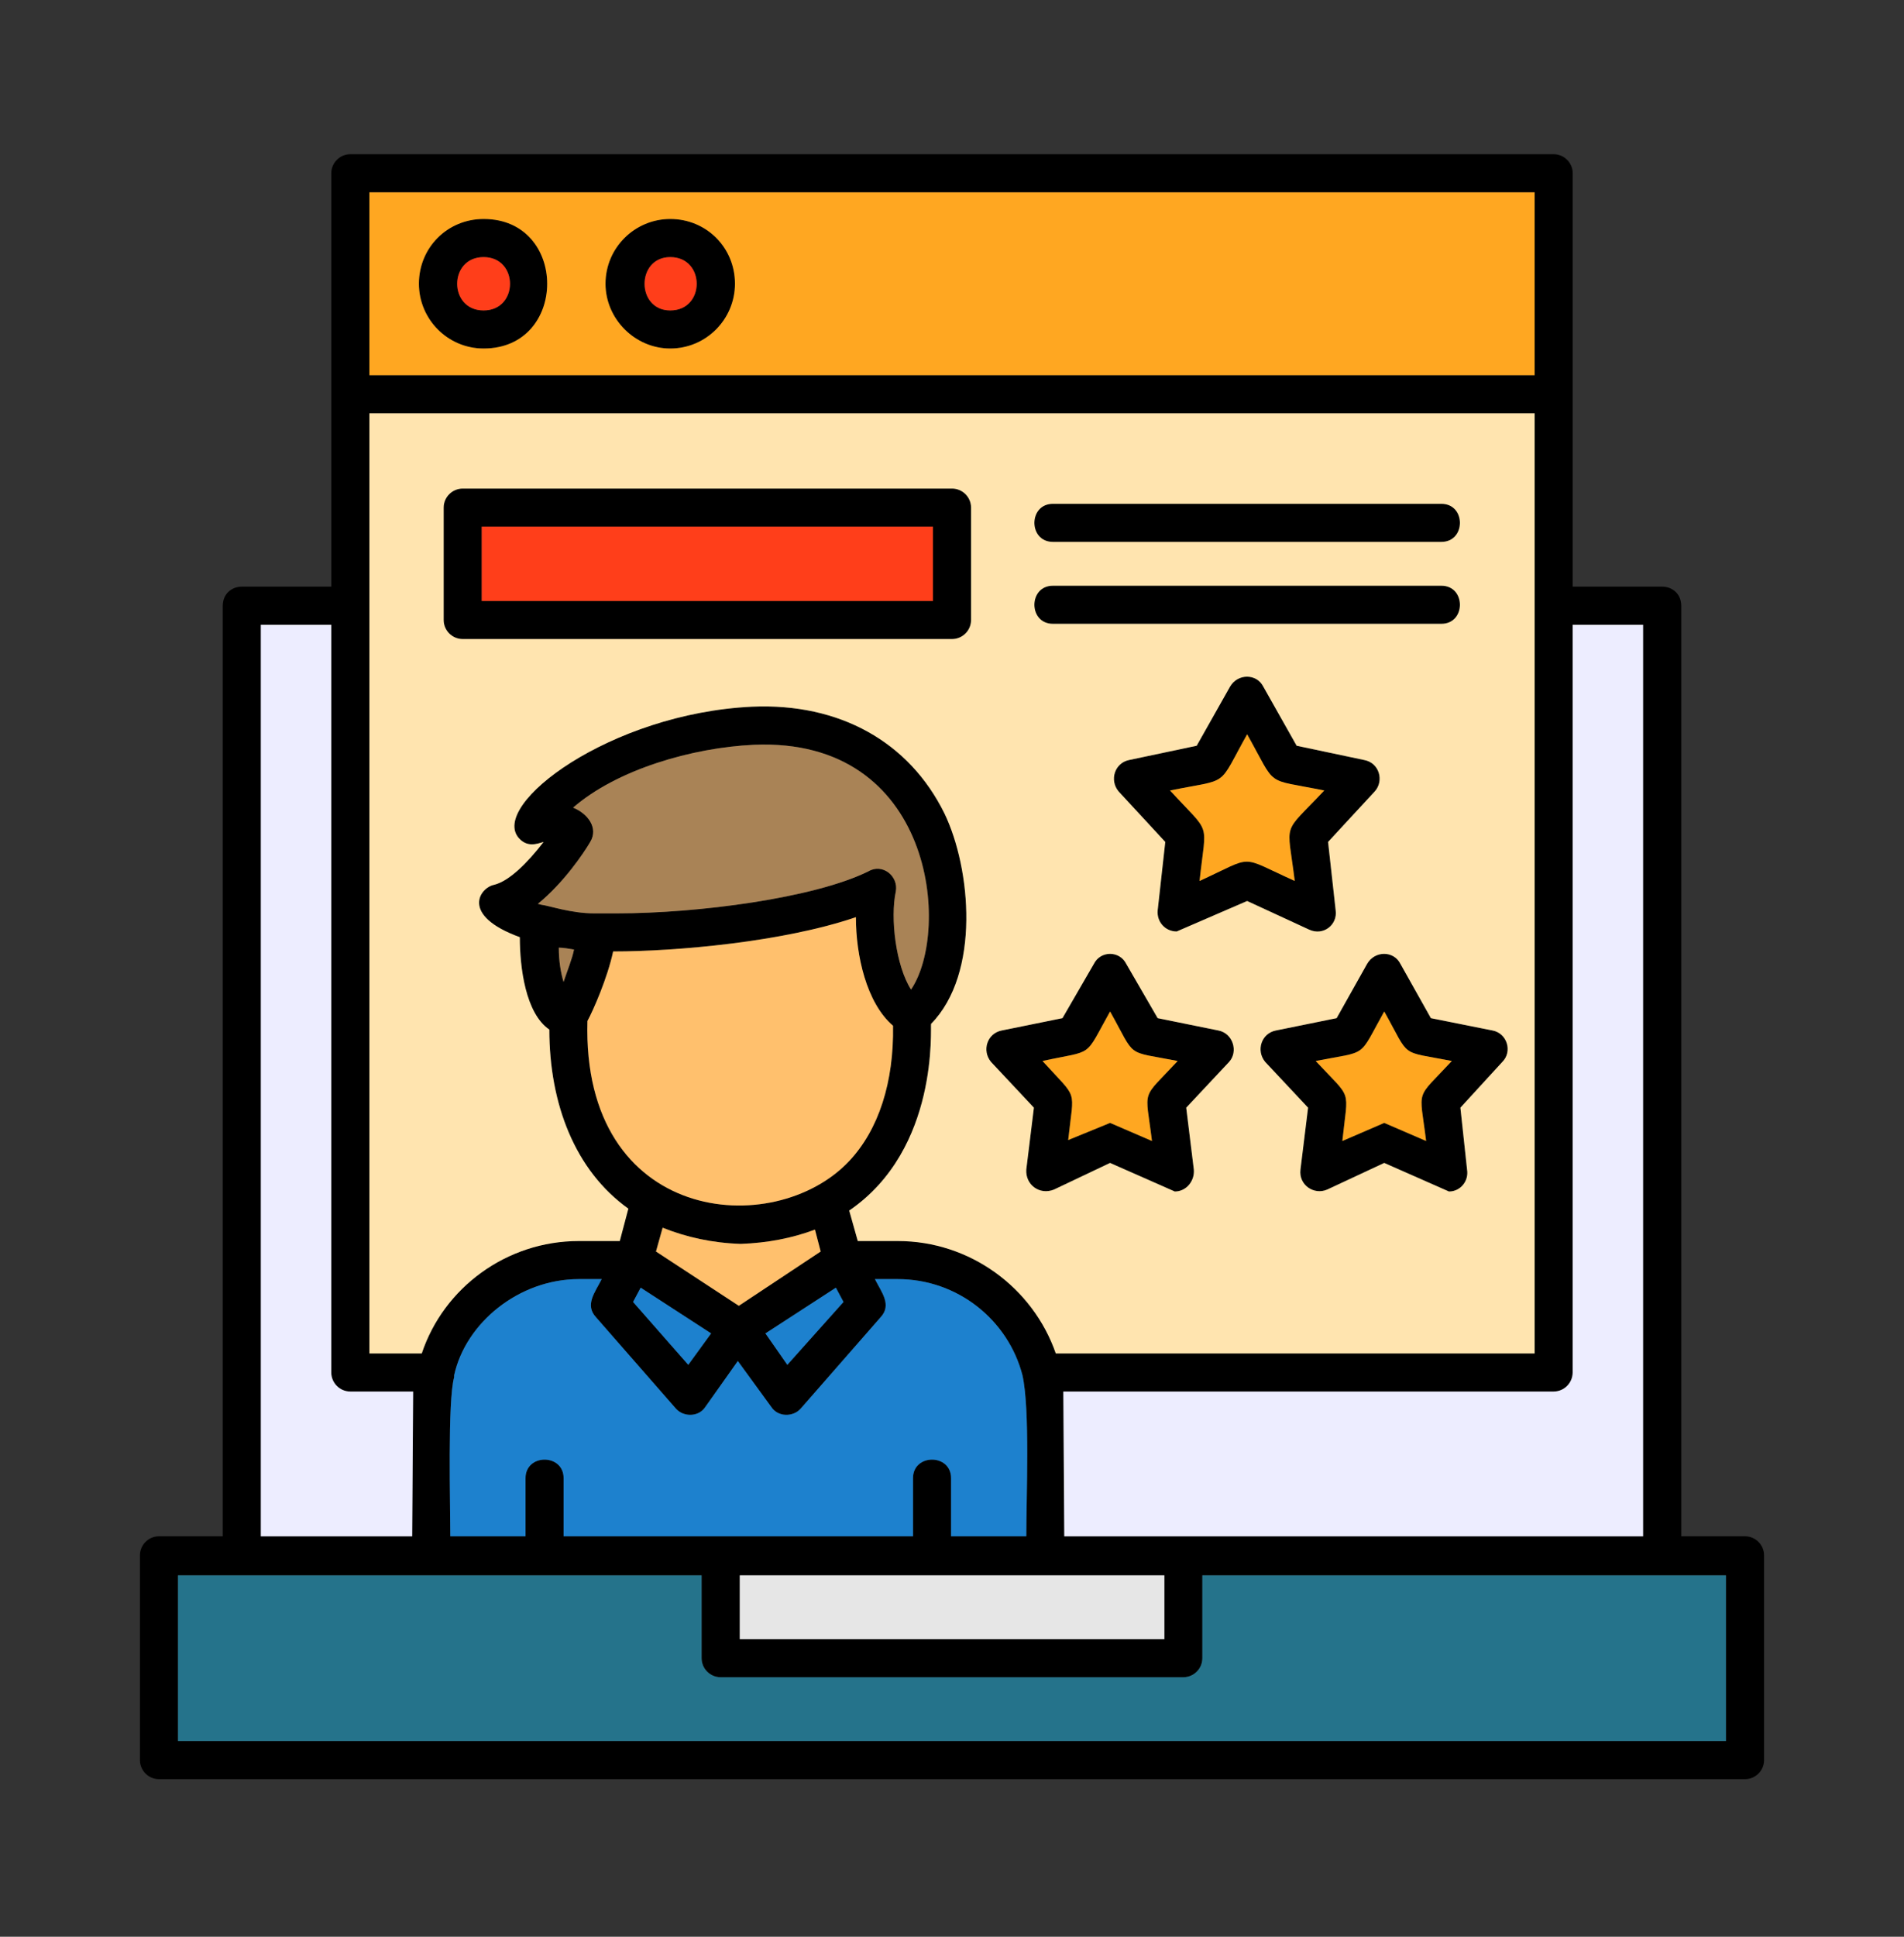
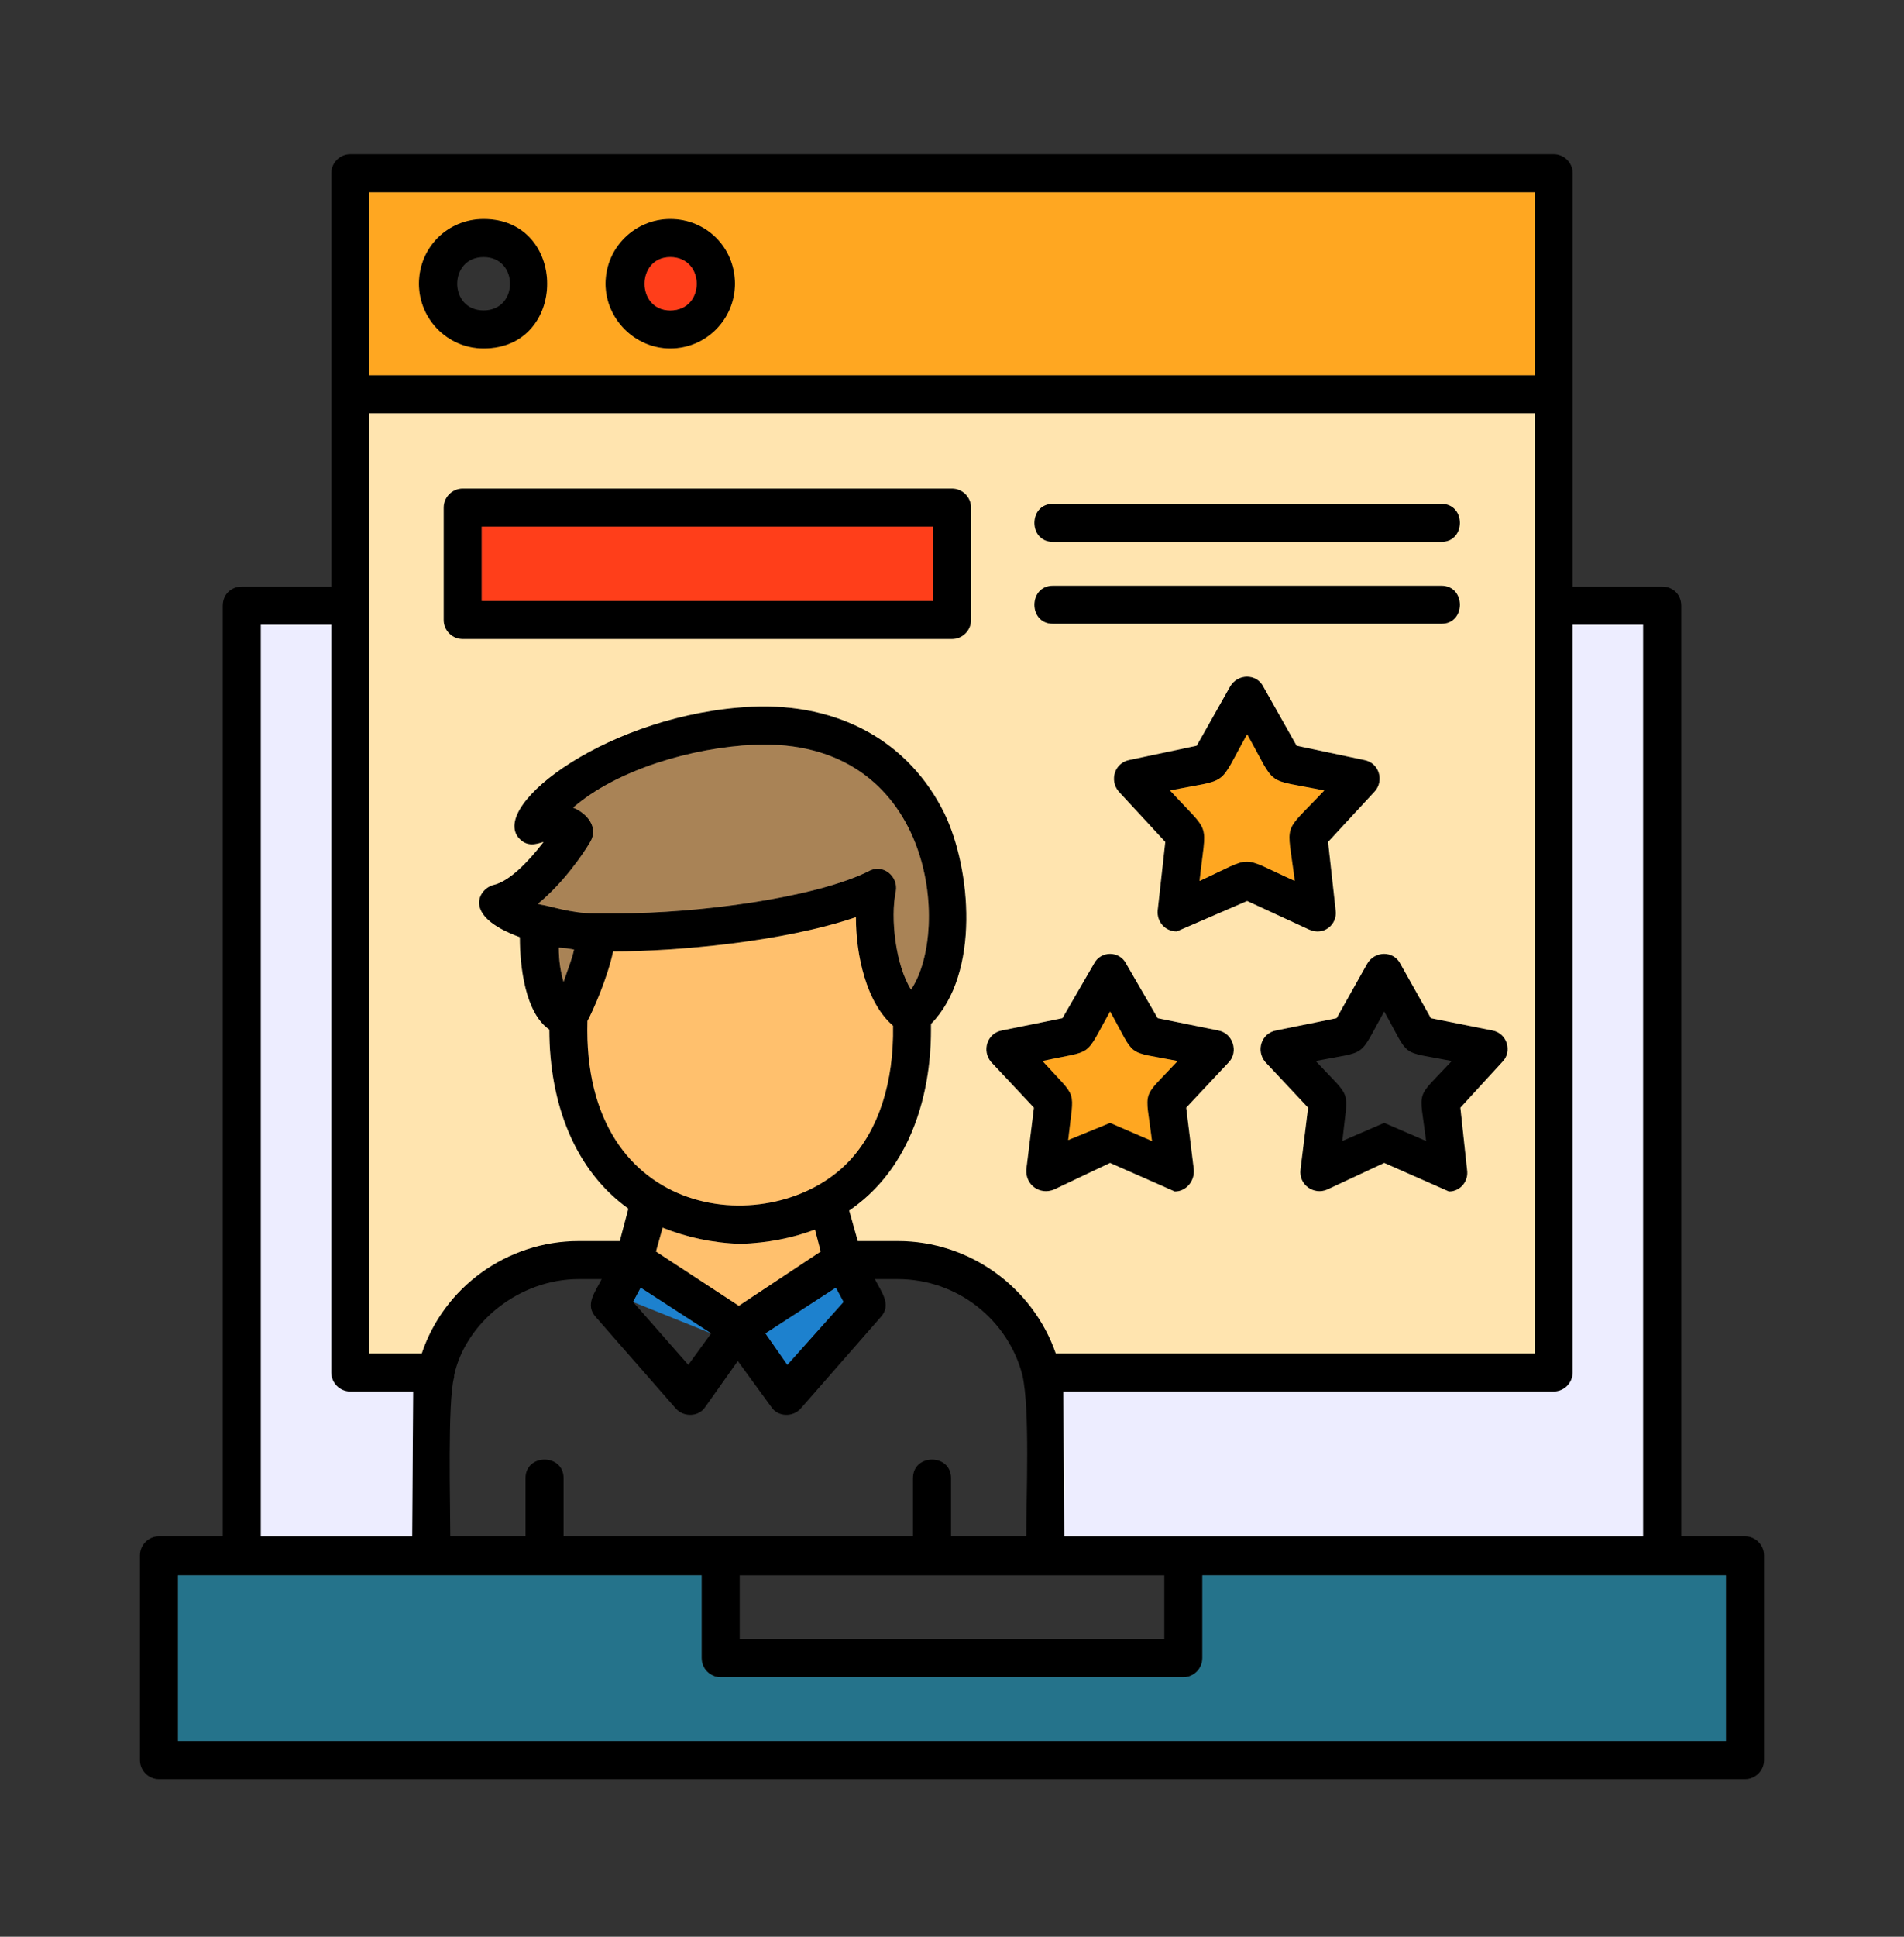
<svg xmlns="http://www.w3.org/2000/svg" width="60" height="61" viewBox="0 0 60 61" fill="none">
  <rect x="0" y="0" width="60" height="61" fill="#333333" stroke="none" />
  <path fill-rule="evenodd" clip-rule="evenodd" d="M45.42 19.647H33.18C32.4 19.647 32.4 18.447 33.18 18.447H45.42C46.2 18.447 46.2 19.647 45.42 19.647ZM54.99 56.037H5.01C4.68 56.037 4.41 55.767 4.41 55.437V48.987C4.41 48.657 4.68 48.387 5.01 48.387H7.02V19.077C7.02 18.717 7.29 18.477 7.62 18.477H10.44V5.457C10.44 5.127 10.71 4.857 11.04 4.857H48.96C49.29 4.857 49.56 5.127 49.56 5.457V18.477H52.38C52.71 18.477 52.98 18.717 52.98 19.077V48.387H54.99C55.32 48.387 55.59 48.657 55.59 48.987V55.437C55.59 55.767 55.32 56.037 54.99 56.037ZM5.61 54.837H54.39V49.617H37.89V52.227C37.89 52.557 37.62 52.827 37.29 52.827H22.71C22.38 52.827 22.11 52.557 22.11 52.227V49.617H5.61V54.837ZM36.69 49.617C32.22 49.617 27.78 49.617 23.31 49.617V51.627H36.69V49.617ZM11.64 42.627H13.29C13.98 40.557 15.96 39.087 18.24 39.087H19.53L19.8 38.067C18.12 36.867 17.31 34.767 17.31 32.427C16.56 31.917 16.38 30.477 16.38 29.517C14.49 28.827 15.12 27.957 15.57 27.867C16.05 27.747 16.62 27.177 17.13 26.517C16.92 26.577 16.62 26.697 16.35 26.397C15.42 25.347 19.23 22.467 23.7 22.257C26.46 22.137 28.65 23.367 29.76 25.617C30.6 27.357 30.9 30.657 29.34 32.247C29.31 32.337 29.61 36.177 26.76 38.127L27.03 39.087H28.29C30.57 39.087 32.55 40.557 33.27 42.627H48.36V13.017H11.64V42.627ZM10.44 19.677H8.22V48.387H12.99L13.02 43.827H11.04C10.71 43.827 10.44 43.557 10.44 43.227V19.677ZM14.19 48.387H16.56V46.557C16.56 45.777 17.76 45.777 17.76 46.557V48.387H28.77V46.557C28.77 45.777 29.97 45.777 29.97 46.557V48.387H32.34C32.34 47.127 32.46 44.397 32.22 43.317C31.77 41.577 30.18 40.287 28.29 40.287H27.57C27.78 40.707 28.11 41.097 27.75 41.487L25.23 44.367C24.99 44.637 24.51 44.637 24.3 44.307L23.25 42.867L22.23 44.307C22.02 44.637 21.54 44.637 21.3 44.367L18.78 41.487C18.42 41.097 18.75 40.707 18.96 40.287H18.24C16.35 40.287 14.67 41.667 14.31 43.317V43.377C14.1 44.127 14.19 47.427 14.19 48.387ZM33.54 48.387H51.78V19.677H49.56V43.227C49.56 43.557 49.29 43.827 48.96 43.827H33.51L33.54 48.387ZM48.36 11.817V6.057H11.64V11.817H48.36ZM15.24 10.977C14.1 10.977 13.2 10.047 13.2 8.937C13.2 7.797 14.1 6.897 15.24 6.897C17.91 6.897 17.91 10.977 15.24 10.977ZM15.24 8.097C14.13 8.097 14.13 9.777 15.24 9.777C16.35 9.777 16.35 8.097 15.24 8.097ZM21.12 10.977C20.01 10.977 19.08 10.047 19.08 8.937C19.08 7.797 20.01 6.897 21.12 6.897C22.26 6.897 23.16 7.797 23.16 8.937C23.16 10.047 22.26 10.977 21.12 10.977ZM21.12 8.097C20.04 8.097 20.04 9.777 21.12 9.777C22.23 9.777 22.23 8.097 21.12 8.097ZM37.08 29.337C36.72 29.337 36.45 29.037 36.48 28.677L36.72 26.517L35.25 24.927C34.95 24.567 35.13 24.027 35.58 23.937L37.71 23.487L38.76 21.627C39 21.207 39.6 21.207 39.81 21.627L40.86 23.487L42.99 23.937C43.47 24.027 43.62 24.597 43.32 24.927L41.85 26.517L42.09 28.677C42.15 29.127 41.7 29.487 41.25 29.277L39.3 28.377L37.08 29.337ZM36.87 24.897C38.19 26.337 38.01 25.797 37.8 27.747C39.57 26.937 39 26.937 40.8 27.747C40.56 25.797 40.38 26.337 41.73 24.897C39.81 24.507 40.26 24.837 39.3 23.127C38.34 24.837 38.79 24.507 36.87 24.897ZM45.66 37.527L43.62 36.627L41.82 37.467C41.4 37.647 40.92 37.317 40.98 36.837L41.22 34.887L39.87 33.447C39.57 33.087 39.75 32.547 40.2 32.457L42.12 32.067L43.08 30.357C43.32 29.937 43.92 29.937 44.13 30.357L45.09 32.067L47.04 32.457C47.49 32.547 47.67 33.117 47.34 33.447L46.02 34.887L46.23 36.837C46.29 37.197 46.02 37.527 45.66 37.527ZM43.62 35.367L44.94 35.937C44.73 34.227 44.58 34.677 45.75 33.417C44.07 33.087 44.46 33.357 43.62 31.857C42.78 33.357 43.14 33.087 41.46 33.417C42.63 34.677 42.48 34.227 42.3 35.937L43.62 35.367ZM37.02 37.527L34.98 36.627L33.21 37.467C32.76 37.647 32.31 37.317 32.34 36.837L32.58 34.887L31.23 33.447C30.93 33.087 31.11 32.547 31.56 32.457L33.48 32.067L34.47 30.357C34.68 29.937 35.28 29.937 35.49 30.357L36.48 32.067L38.4 32.457C38.85 32.547 39.03 33.117 38.73 33.447L37.38 34.887L37.62 36.837C37.65 37.197 37.38 37.527 37.02 37.527ZM34.98 35.367L36.3 35.937C36.09 34.227 35.94 34.677 37.11 33.417C35.43 33.087 35.82 33.357 34.98 31.857C34.14 33.357 34.5 33.057 32.85 33.417C33.99 34.677 33.84 34.227 33.66 35.907L34.98 35.367ZM23.34 39.177C22.44 39.147 21.63 38.967 20.88 38.667L20.67 39.417L23.28 41.127L25.86 39.417L25.68 38.727C24.96 38.997 24.18 39.147 23.34 39.177ZM18.51 32.157C18.33 38.547 24.39 39.087 26.76 36.567C27.69 35.577 28.17 34.077 28.14 32.307C27.3 31.587 26.97 30.087 26.97 28.887C24.69 29.667 21.3 29.967 19.32 29.967C19.14 30.807 18.69 31.827 18.51 32.157ZM17.07 28.497C17.31 28.527 18 28.767 18.72 28.767H19.44C21.99 28.767 25.65 28.287 27.36 27.447C27.81 27.177 28.32 27.597 28.23 28.077C28.05 28.917 28.23 30.417 28.71 31.167C29.97 29.307 29.43 23.217 23.76 23.457C21.81 23.547 19.44 24.237 18.06 25.437C18.51 25.617 18.87 26.067 18.6 26.517C18.39 26.877 17.76 27.807 16.95 28.467C16.98 28.467 17.01 28.497 17.07 28.497ZM17.61 29.847C17.61 30.267 17.67 30.627 17.76 30.927C17.88 30.567 18.03 30.207 18.09 29.907C17.91 29.877 17.76 29.847 17.61 29.847ZM26.34 40.557L24.12 41.997L24.81 42.987L26.58 41.007L26.34 40.557ZM22.41 41.997L20.19 40.557L19.95 41.007L21.69 42.987L22.41 41.997ZM30 20.127H14.58C14.25 20.127 13.98 19.857 13.98 19.527V15.987C13.98 15.657 14.25 15.387 14.58 15.387H30C30.33 15.387 30.6 15.657 30.6 15.987V19.527C30.6 19.857 30.33 20.127 30 20.127ZM15.18 18.927H29.4V16.587H15.18V18.927ZM45.42 17.067H33.18C32.4 17.067 32.4 15.867 33.18 15.867H45.42C46.2 15.867 46.2 17.067 45.42 17.067Z" fill="black" />
-   <path fill-rule="evenodd" clip-rule="evenodd" d="M21.301 44.367L18.781 41.487C18.421 41.097 18.751 40.707 18.961 40.287H18.241C16.351 40.287 14.671 41.667 14.311 43.317V43.377C14.101 44.127 14.191 47.427 14.191 48.387H16.561V46.557C16.561 45.777 17.761 45.777 17.761 46.557V48.387H28.771V46.557C28.771 45.777 29.971 45.777 29.971 46.557V48.387H32.341C32.341 47.127 32.461 44.397 32.221 43.317C31.771 41.577 30.181 40.287 28.291 40.287H27.571C27.781 40.707 28.111 41.097 27.751 41.487L25.231 44.367C24.991 44.637 24.511 44.637 24.301 44.307L23.251 42.867L22.231 44.307C22.021 44.637 21.541 44.637 21.301 44.367Z" fill="#1D81CE" />
  <path fill-rule="evenodd" clip-rule="evenodd" d="M12.989 48.388L13.019 43.828H11.039C10.709 43.828 10.439 43.558 10.439 43.228V19.678H8.219V48.388H12.989Z" fill="#EDEDFF" />
  <path fill-rule="evenodd" clip-rule="evenodd" d="M13.291 42.628C13.981 40.558 15.961 39.088 18.241 39.088H19.531L19.801 38.068C18.121 36.868 17.311 34.768 17.311 32.428C16.561 31.918 16.381 30.478 16.381 29.518C14.491 28.828 15.121 27.958 15.571 27.868C16.051 27.748 16.621 27.178 17.131 26.518C16.921 26.578 16.621 26.698 16.351 26.398C15.421 25.348 19.231 22.468 23.701 22.258C26.461 22.138 28.651 23.368 29.761 25.618C30.601 27.358 30.901 30.658 29.341 32.248C29.311 32.338 29.611 36.178 26.761 38.128L27.031 39.088H28.291C30.571 39.088 32.551 40.558 33.271 42.628H48.361V13.018H11.641V42.628H13.291ZM45.421 19.648H33.181C32.401 19.648 32.401 18.448 33.181 18.448H45.421C46.201 18.448 46.201 19.648 45.421 19.648ZM34.471 30.358C34.681 29.938 35.281 29.938 35.491 30.358L36.481 32.068L38.401 32.458C38.851 32.548 39.031 33.118 38.731 33.448L37.381 34.888L37.621 36.838C37.651 37.198 37.381 37.528 37.021 37.528L34.981 36.628L33.211 37.468C32.761 37.648 32.311 37.318 32.341 36.838L32.581 34.888L31.231 33.448C30.931 33.088 31.111 32.548 31.561 32.458L33.481 32.068L34.471 30.358ZM37.081 29.338C36.721 29.338 36.451 29.038 36.481 28.678L36.721 26.518L35.251 24.928C34.951 24.568 35.131 24.028 35.581 23.938L37.711 23.488L38.761 21.628C39.001 21.208 39.601 21.208 39.811 21.628L40.861 23.488L42.991 23.938C43.471 24.028 43.621 24.598 43.321 24.928L41.851 26.518L42.091 28.678C42.151 29.128 41.701 29.488 41.251 29.278L39.301 28.378L37.081 29.338ZM41.821 37.468C41.401 37.648 40.921 37.318 40.981 36.838L41.221 34.888L39.871 33.448C39.571 33.088 39.751 32.548 40.201 32.458L42.121 32.068L43.081 30.358C43.321 29.938 43.921 29.938 44.131 30.358L45.091 32.068L47.041 32.458C47.491 32.548 47.671 33.118 47.341 33.448L46.021 34.888L46.231 36.838C46.291 37.198 46.021 37.528 45.661 37.528L43.621 36.628L41.821 37.468ZM30.001 20.128H14.581C14.251 20.128 13.981 19.858 13.981 19.528V15.988C13.981 15.658 14.251 15.388 14.581 15.388H30.001C30.331 15.388 30.601 15.658 30.601 15.988V19.528C30.601 19.858 30.331 20.128 30.001 20.128ZM45.421 17.068H33.181C32.401 17.068 32.401 15.868 33.181 15.868H45.421C46.201 15.868 46.201 17.068 45.421 17.068Z" fill="#FFE4AF" />
-   <path fill-rule="evenodd" clip-rule="evenodd" d="M19.949 41.007L21.689 42.987L22.409 41.997L20.189 40.557L19.949 41.007Z" fill="#1D81CE" />
+   <path fill-rule="evenodd" clip-rule="evenodd" d="M19.949 41.007L22.409 41.997L20.189 40.557L19.949 41.007Z" fill="#1D81CE" />
  <path fill-rule="evenodd" clip-rule="evenodd" d="M20.672 39.418L23.282 41.128L25.862 39.418L25.682 38.728C24.962 38.998 24.182 39.148 23.342 39.178C22.442 39.148 21.632 38.968 20.882 38.668L20.672 39.418Z" fill="#FFC06D" />
  <path fill-rule="evenodd" clip-rule="evenodd" d="M18.512 32.157C18.332 38.547 24.392 39.087 26.762 36.567C27.692 35.577 28.172 34.077 28.142 32.307C27.302 31.587 26.972 30.087 26.972 28.887C24.692 29.667 21.302 29.967 19.322 29.967C19.142 30.807 18.692 31.827 18.512 32.157Z" fill="#FFC06D" />
  <path fill-rule="evenodd" clip-rule="evenodd" d="M26.341 40.557L24.121 41.997L24.811 42.987L26.581 41.007L26.341 40.557Z" fill="#1D81CE" />
  <path fill-rule="evenodd" clip-rule="evenodd" d="M19.439 28.768C21.989 28.768 25.649 28.288 27.359 27.448C27.809 27.178 28.319 27.598 28.229 28.078C28.049 28.918 28.229 30.418 28.709 31.168C29.969 29.308 29.429 23.218 23.759 23.458C21.809 23.548 19.439 24.238 18.059 25.438C18.509 25.618 18.869 26.068 18.599 26.518C18.389 26.878 17.759 27.808 16.949 28.468L17.069 28.498C17.309 28.528 17.999 28.768 18.719 28.768H19.439Z" fill="#A98356" />
  <path fill-rule="evenodd" clip-rule="evenodd" d="M17.759 30.928C17.879 30.568 18.029 30.208 18.089 29.908C17.909 29.878 17.759 29.848 17.609 29.848C17.609 30.268 17.669 30.628 17.759 30.928Z" fill="#A98356" />
  <path fill-rule="evenodd" clip-rule="evenodd" d="M15.18 18.928H29.4V16.588H15.18V18.928Z" fill="#FF3E1A" />
  <path fill-rule="evenodd" clip-rule="evenodd" d="M11.641 11.817H48.361V6.057H11.641V11.817ZM23.161 8.937C23.161 10.047 22.261 10.977 21.121 10.977C20.011 10.977 19.081 10.047 19.081 8.937C19.081 7.797 20.011 6.897 21.121 6.897C22.261 6.897 23.161 7.797 23.161 8.937ZM15.241 6.897C17.911 6.897 17.911 10.977 15.241 10.977C14.101 10.977 13.201 10.047 13.201 8.937C13.201 7.797 14.101 6.897 15.241 6.897Z" fill="#FFA721" />
-   <path fill-rule="evenodd" clip-rule="evenodd" d="M15.239 9.778C16.349 9.778 16.349 8.098 15.239 8.098C14.129 8.098 14.129 9.778 15.239 9.778Z" fill="#FF3E1A" />
  <path fill-rule="evenodd" clip-rule="evenodd" d="M21.122 8.098C20.043 8.098 20.043 9.778 21.122 9.778C22.233 9.778 22.233 8.098 21.122 8.098Z" fill="#FF3E1A" />
  <path fill-rule="evenodd" clip-rule="evenodd" d="M39.301 23.127C38.341 24.837 38.791 24.507 36.871 24.897C38.191 26.337 38.011 25.797 37.801 27.747C39.571 26.937 39.001 26.937 40.801 27.747C40.561 25.797 40.381 26.337 41.731 24.897C39.811 24.507 40.261 24.837 39.301 23.127Z" fill="#FFA721" />
  <path fill-rule="evenodd" clip-rule="evenodd" d="M37.112 33.417C35.432 33.087 35.822 33.357 34.982 31.857C34.142 33.357 34.502 33.057 32.852 33.417C33.992 34.677 33.842 34.227 33.662 35.907L34.982 35.367L36.302 35.937C36.092 34.227 35.942 34.677 37.112 33.417Z" fill="#FFA721" />
-   <path fill-rule="evenodd" clip-rule="evenodd" d="M41.461 33.417C42.631 34.677 42.481 34.227 42.301 35.937L43.621 35.367L44.941 35.937C44.731 34.227 44.581 34.677 45.751 33.417C44.071 33.087 44.461 33.357 43.621 31.857C42.781 33.357 43.141 33.087 41.461 33.417Z" fill="#FFA721" />
  <path fill-rule="evenodd" clip-rule="evenodd" d="M48.958 43.828H33.508L33.538 48.388H51.778V19.678H49.558V43.228C49.558 43.558 49.288 43.828 48.958 43.828Z" fill="#EDEDFF" />
  <path fill-rule="evenodd" clip-rule="evenodd" d="M54.389 49.617H37.889V52.227C37.889 52.557 37.619 52.827 37.289 52.827H22.709C22.379 52.827 22.109 52.557 22.109 52.227V49.617H5.609V54.837H54.389V49.617Z" fill="#25738B" />
-   <path fill-rule="evenodd" clip-rule="evenodd" d="M36.693 51.627V49.617H23.312V51.627H36.693Z" fill="#E6E6E6" />
</svg>